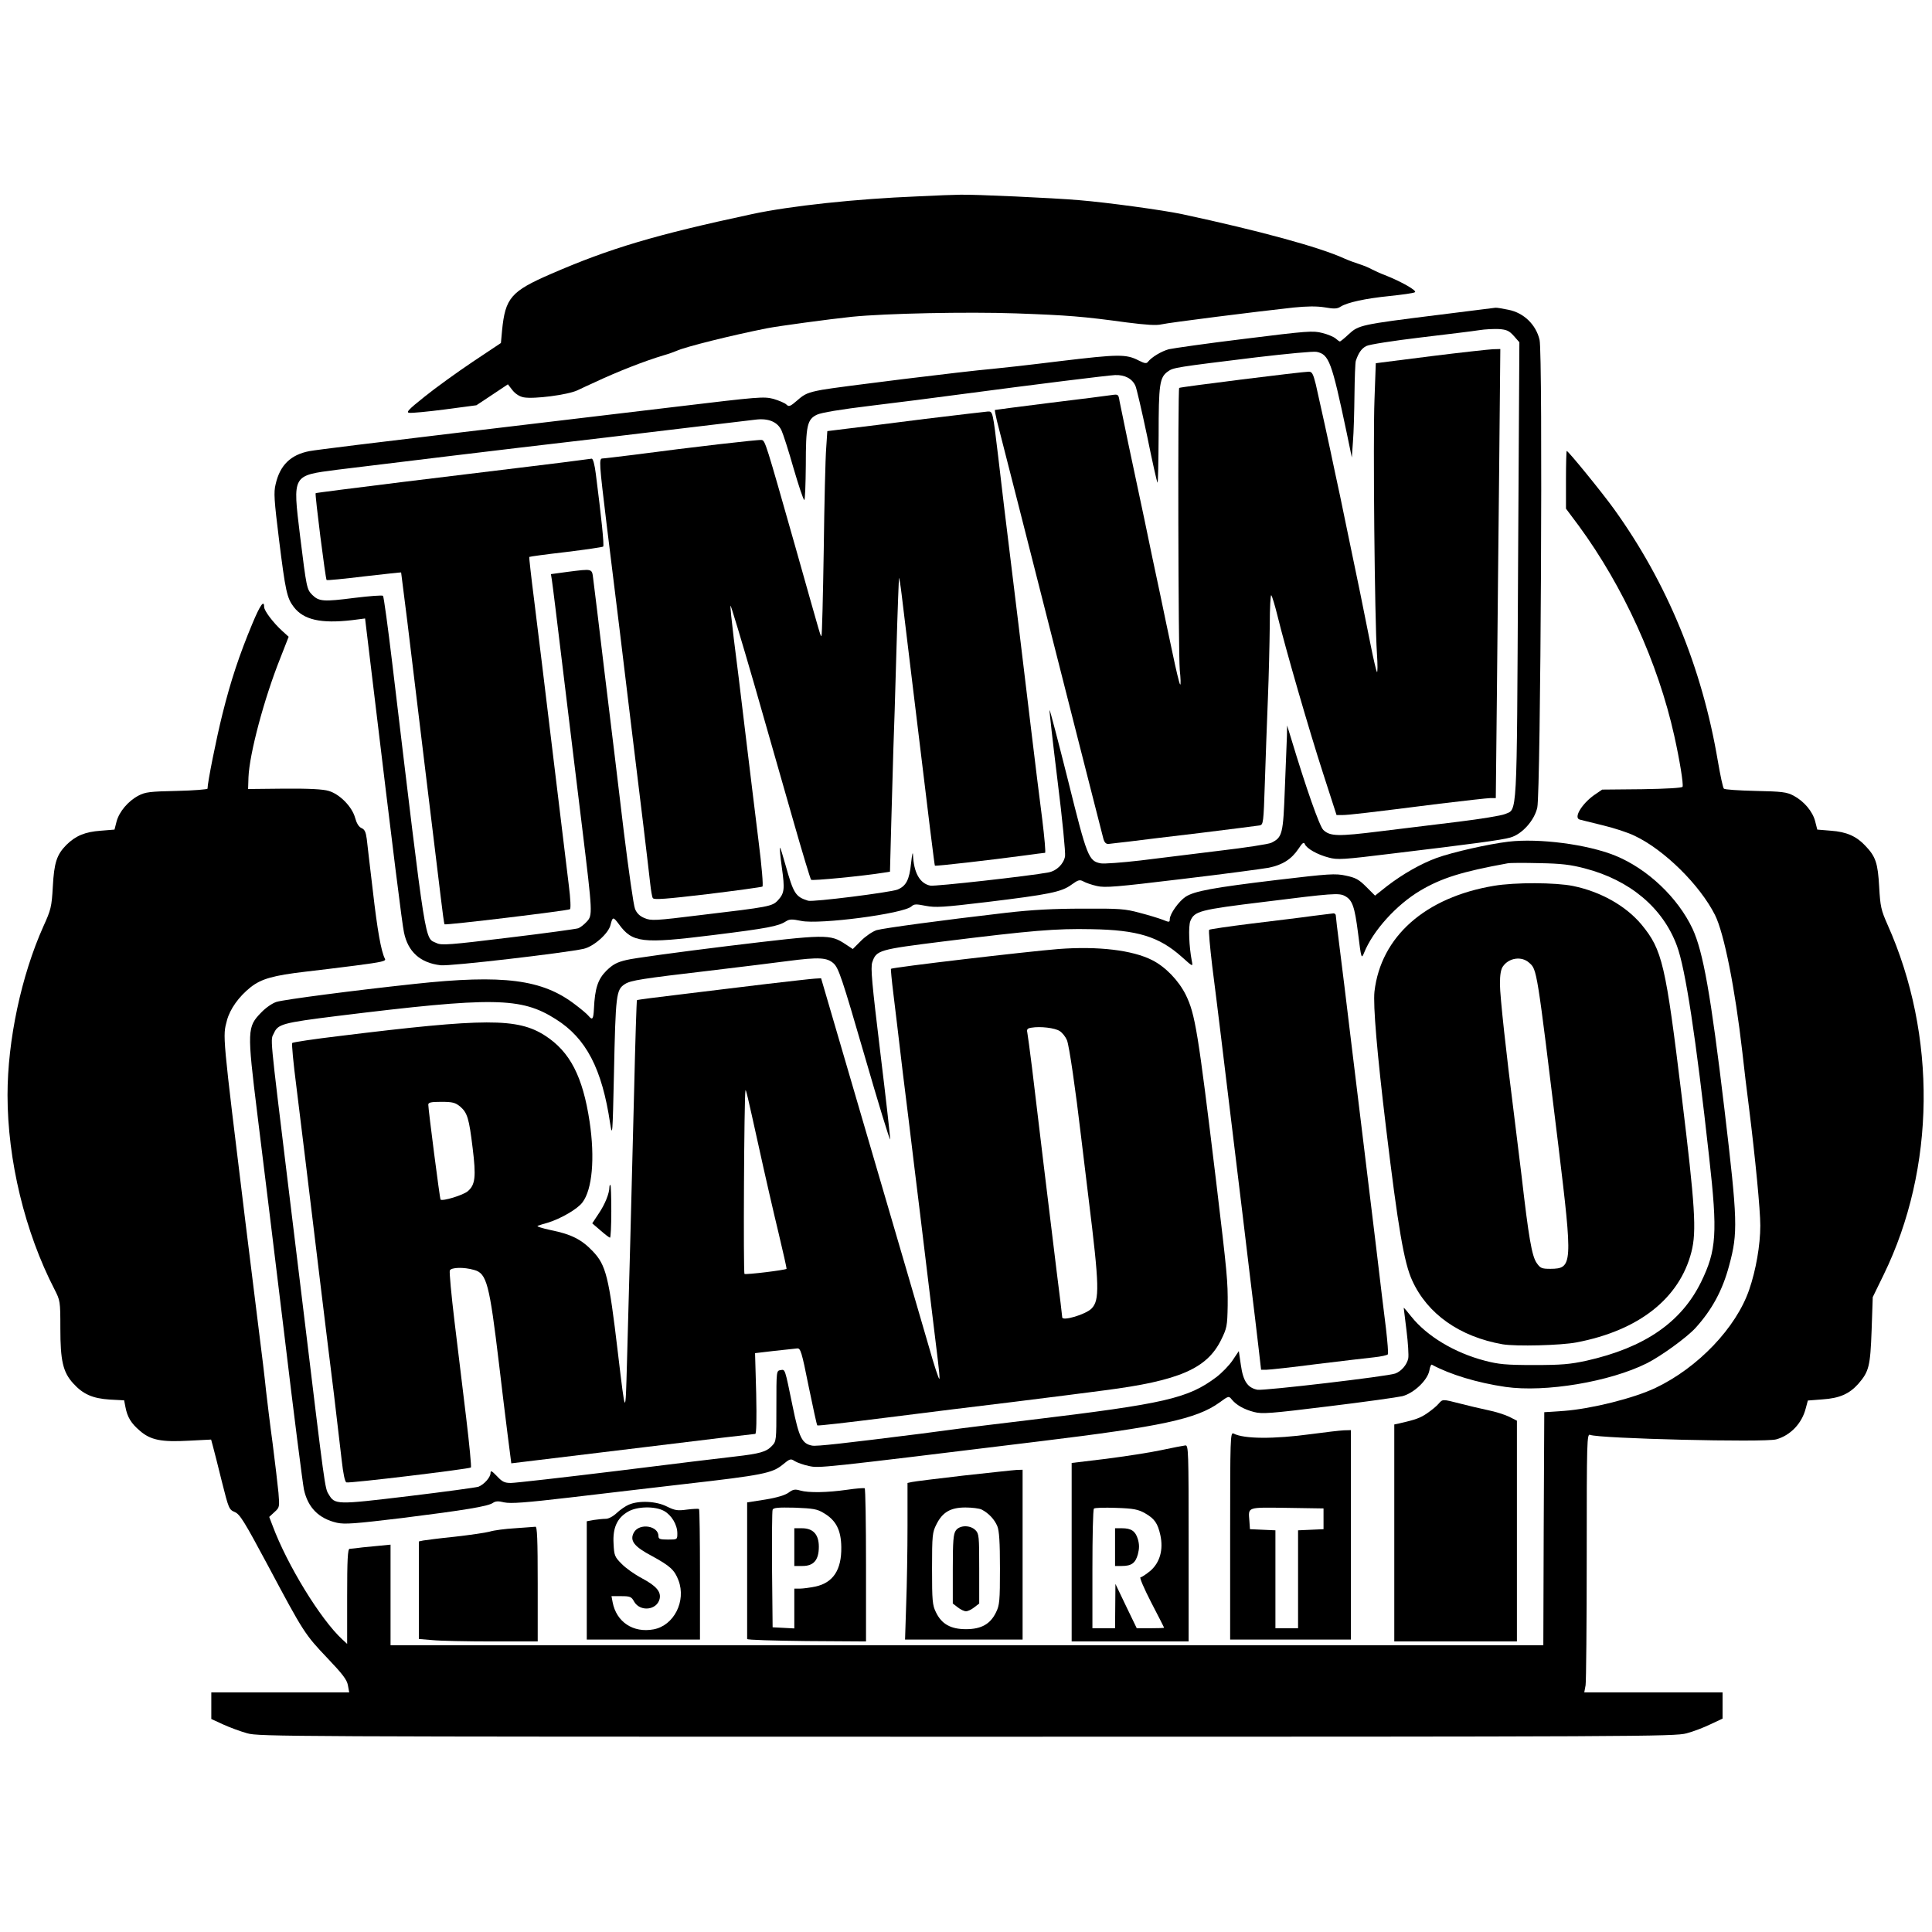
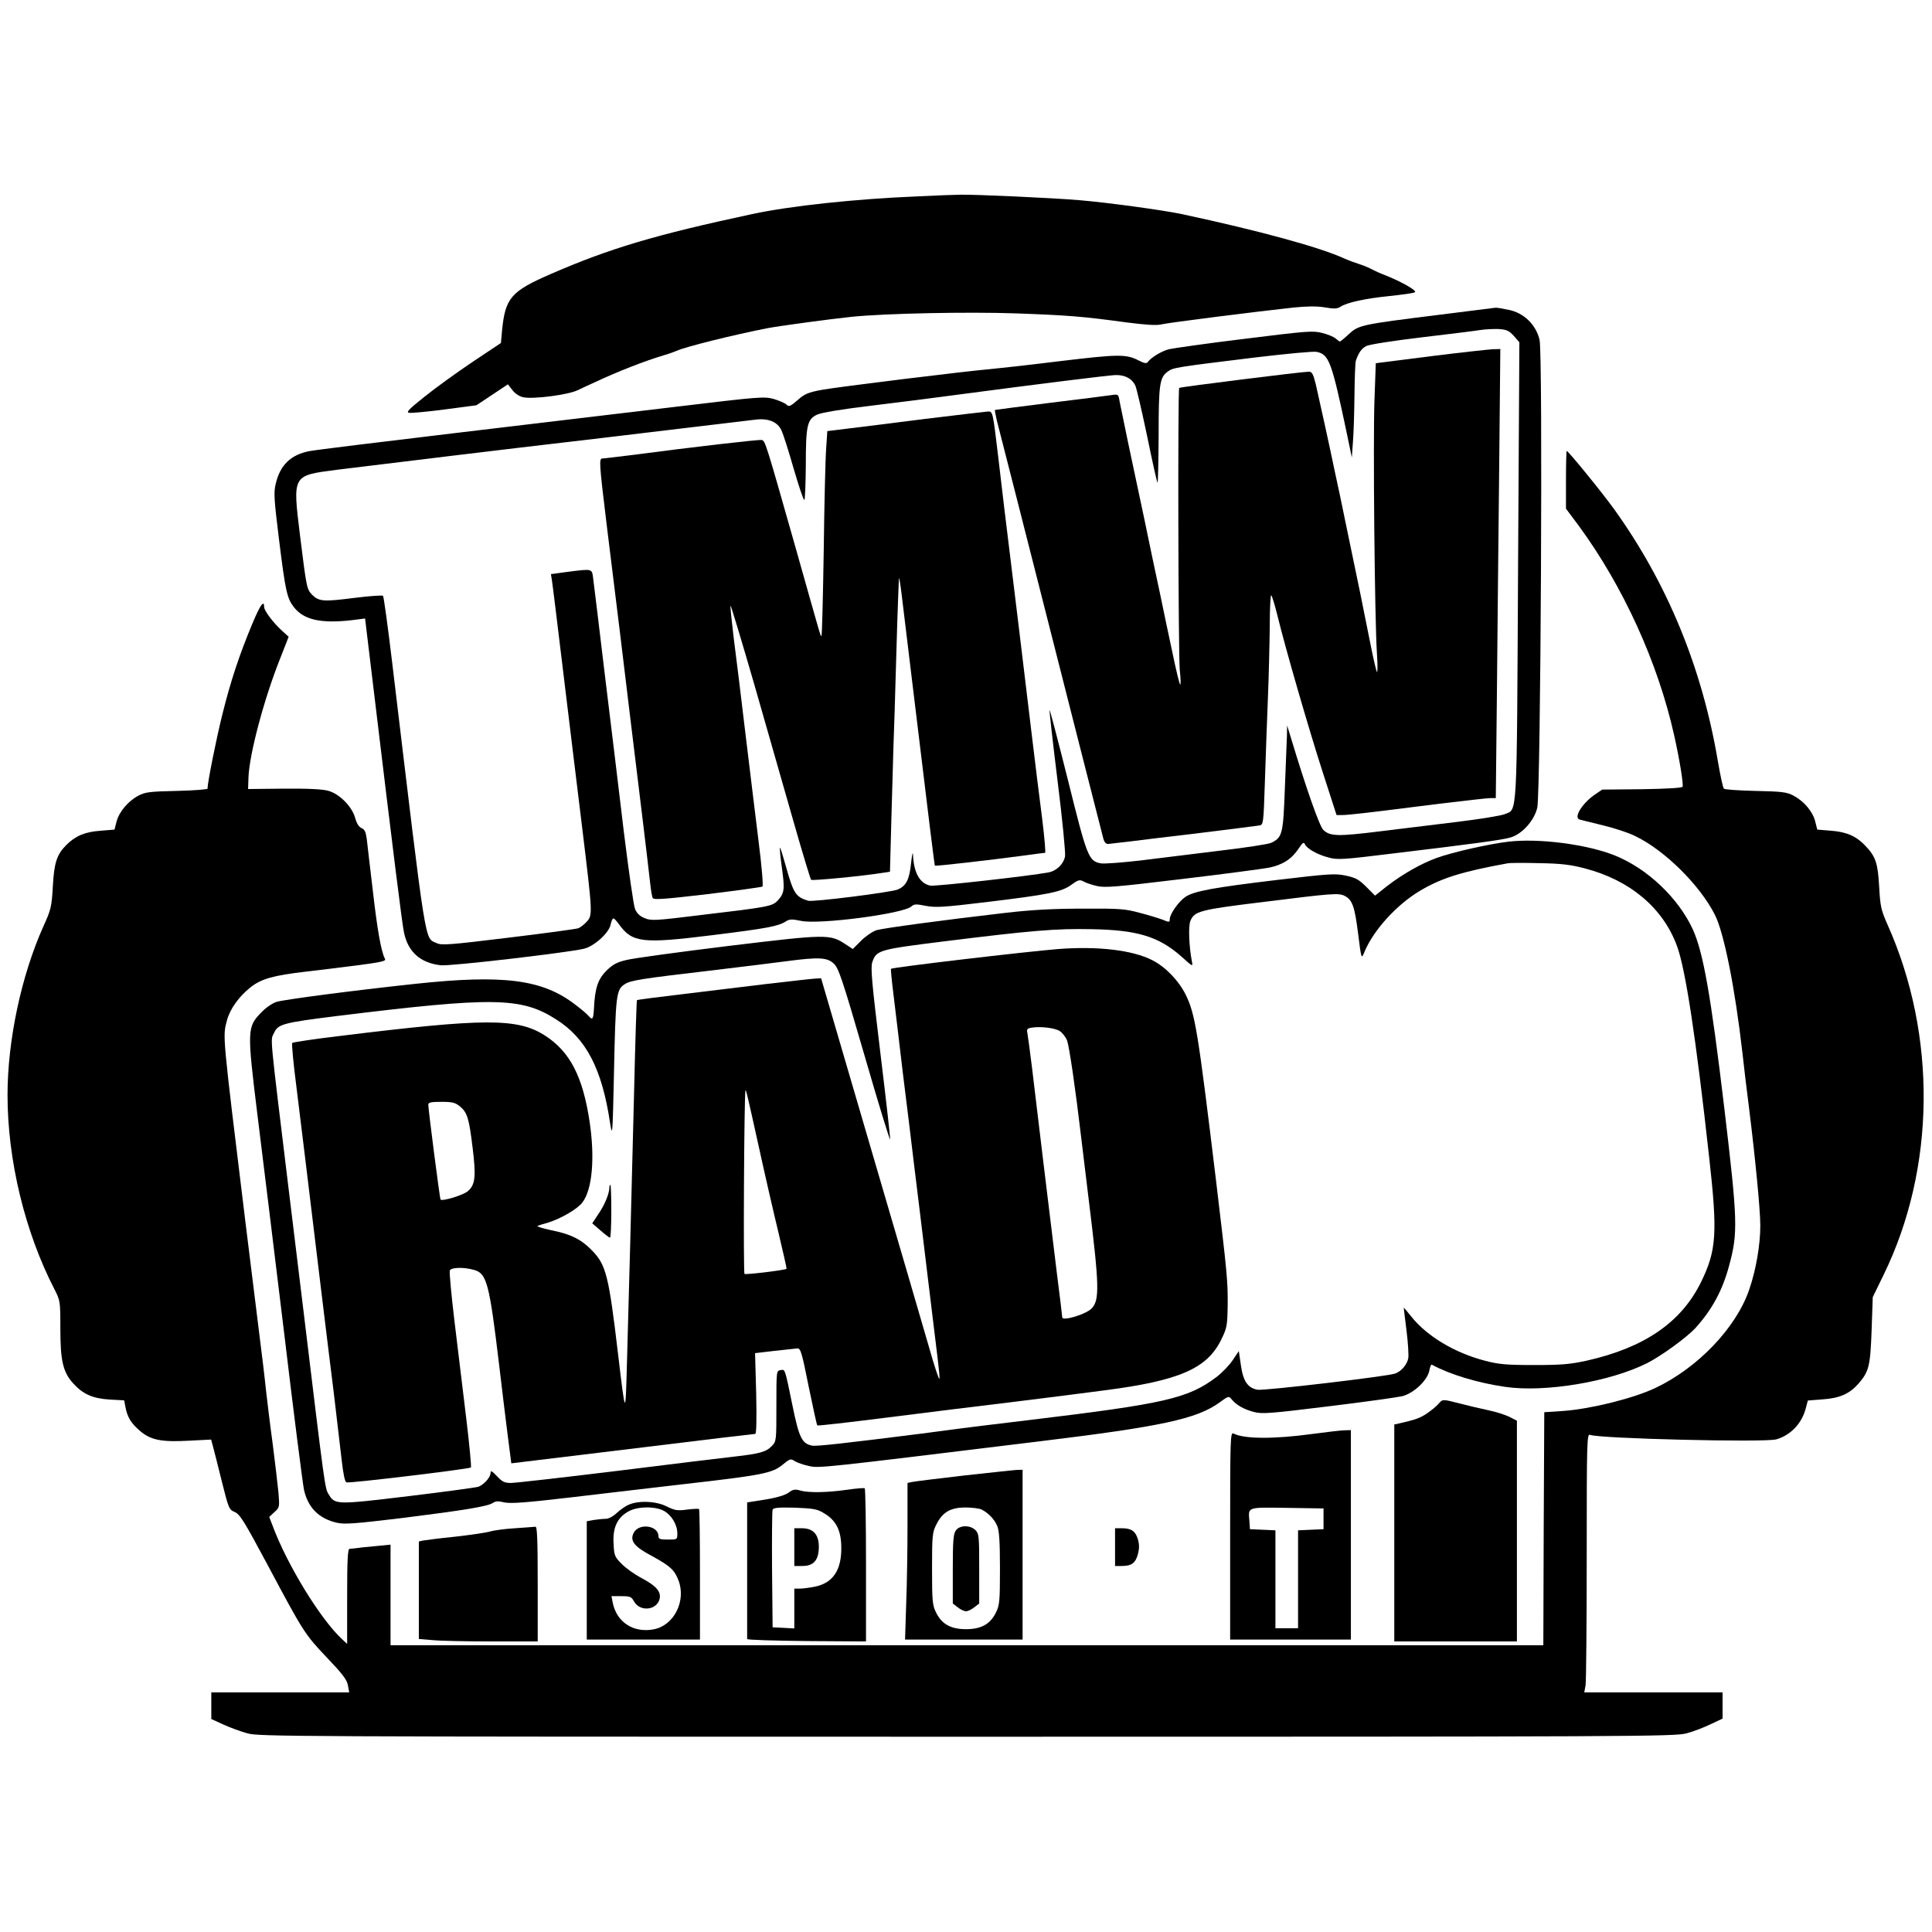
<svg xmlns="http://www.w3.org/2000/svg" version="1.0" width="1024pt" height="1024pt" viewBox="0 0 1024 1024" preserveAspectRatio="xMidYMid meet">
  <g transform="translate(0,1024) scale(0.1,-0.1)" fill="#000000" stroke="none">
    <path d="M4860 9199 c-321 -13 -671 -50 -875 -94 -513 -110 -752 -181 -1065 -317 -212 -92 -242 -127 -259 -300 l-6 -66 -150 -100 c-82 -55 -197 -138 -254 -184 -87 -69 -100 -84 -82 -86 13 -2 98 6 190 18 l166 22 83 55 84 56 24 -31 c16 -20 38 -34 60 -38 54 -10 232 13 284 37 25 12 68 32 95 44 119 56 263 112 360 141 28 8 59 19 70 24 44 21 293 83 480 120 61 12 327 48 450 61 180 18 609 27 870 18 276 -10 353 -16 587 -48 103 -13 157 -17 185 -10 38 9 505 68 699 89 71 7 121 8 165 1 51 -9 67 -8 85 4 35 22 130 43 259 56 66 7 126 15 134 20 15 7 -70 56 -159 91 -25 9 -56 24 -70 31 -14 8 -43 20 -65 27 -22 7 -58 20 -80 30 -131 60 -450 147 -860 235 -99 21 -397 62 -545 74 -138 12 -559 31 -630 29 -25 0 -128 -4 -230 -9z" />
    <path d="M7615 8570 c-400 -50 -414 -53 -466 -101 -23 -22 -45 -39 -47 -39 -3 0 -13 7 -23 16 -9 8 -41 22 -70 29 -50 13 -77 11 -414 -31 -198 -24 -378 -50 -400 -55 -40 -11 -91 -42 -110 -66 -8 -11 -17 -10 -49 6 -67 35 -108 34 -417 -3 -161 -20 -323 -38 -358 -41 -142 -12 -822 -96 -904 -111 -75 -14 -93 -22 -130 -55 -39 -34 -46 -36 -59 -23 -8 8 -39 21 -69 30 -51 13 -76 11 -509 -41 -250 -30 -779 -93 -1175 -140 -396 -47 -745 -90 -775 -96 -99 -19 -156 -74 -179 -175 -11 -44 -8 -84 18 -295 34 -273 42 -309 78 -356 52 -68 143 -89 308 -70 l70 9 33 -274 c120 -999 163 -1342 173 -1389 21 -104 87 -163 195 -175 48 -6 657 65 757 87 54 12 133 82 143 127 11 44 14 44 44 4 72 -99 122 -105 500 -58 290 36 346 47 386 73 19 12 32 12 81 2 97 -20 542 38 584 77 14 13 25 13 75 3 52 -10 91 -8 324 20 329 40 396 53 449 92 36 26 44 28 64 17 12 -7 44 -18 71 -24 42 -10 102 -5 450 37 220 26 428 54 461 60 73 15 120 45 157 100 21 32 29 38 34 25 9 -23 67 -56 126 -71 46 -13 77 -11 337 21 425 51 582 72 626 85 62 17 128 91 143 159 18 85 30 2406 12 2479 -19 81 -84 143 -164 159 -33 7 -64 12 -70 11 -6 -1 -146 -18 -311 -39z m409 -111 l29 -33 -7 -1209 c-7 -1336 -3 -1264 -70 -1292 -19 -8 -129 -26 -243 -40 -114 -14 -302 -37 -417 -51 -225 -28 -266 -27 -302 7 -20 19 -90 217 -172 489 l-20 65 -1 -55 c-1 -30 -6 -156 -11 -279 -9 -243 -13 -259 -72 -288 -14 -7 -137 -26 -274 -42 -137 -17 -327 -40 -422 -52 -96 -11 -189 -18 -207 -15 -65 12 -73 32 -174 439 -52 207 -96 375 -98 374 -2 -2 17 -170 42 -373 26 -207 43 -384 40 -403 -8 -41 -45 -77 -88 -85 -100 -19 -602 -75 -626 -70 -56 11 -88 69 -92 164 -1 19 -5 0 -10 -44 -9 -89 -26 -122 -72 -141 -39 -15 -450 -67 -474 -59 -67 21 -77 38 -119 187 -15 54 -28 96 -30 94 -2 -2 2 -49 10 -105 16 -114 14 -136 -21 -174 -30 -32 -46 -35 -409 -78 -243 -30 -263 -31 -298 -16 -25 10 -41 26 -50 48 -8 18 -34 204 -60 413 -25 209 -70 585 -101 835 -30 250 -57 476 -61 503 -7 54 -1 53 -136 36 l-88 -12 5 -31 c3 -17 30 -236 60 -486 30 -250 76 -624 101 -830 55 -453 56 -461 23 -496 -13 -14 -33 -30 -44 -34 -12 -4 -179 -27 -371 -50 -310 -38 -354 -41 -379 -29 -66 32 -51 -60 -236 1484 -23 193 -45 353 -49 357 -3 4 -71 -1 -152 -11 -164 -21 -187 -19 -223 16 -29 30 -30 34 -65 316 -39 322 -42 316 195 347 200 25 1011 123 1205 145 80 9 330 39 555 66 226 27 433 52 461 55 67 8 115 -12 136 -57 9 -19 38 -109 64 -201 27 -92 52 -168 57 -168 4 0 7 82 8 183 0 211 7 244 59 269 23 11 124 28 290 48 140 17 338 42 440 56 461 61 809 104 850 106 52 2 91 -19 108 -57 6 -13 34 -133 62 -266 27 -133 52 -245 55 -247 3 -3 5 109 6 249 0 272 5 309 49 340 28 21 44 23 468 75 161 19 306 33 321 29 65 -14 79 -51 158 -425 l28 -135 6 85 c4 47 7 158 8 247 1 89 4 170 7 180 14 42 30 66 56 79 14 8 143 28 285 45 142 17 283 34 313 39 30 5 77 7 104 6 42 -3 55 -9 80 -37z" />
    <path d="M7584 8352 l-292 -37 -7 -195 c-8 -209 1 -1164 13 -1342 4 -59 4 -104 0 -100 -3 4 -18 66 -32 137 -29 148 -79 393 -131 640 -19 94 -46 222 -60 285 -29 140 -80 371 -101 463 -14 56 -20 67 -37 67 -34 0 -682 -81 -687 -86 -8 -9 -5 -1407 3 -1494 5 -47 6 -82 2 -78 -4 3 -22 78 -40 165 -19 87 -49 232 -68 323 -20 91 -56 264 -81 385 -26 121 -64 303 -86 405 -21 102 -42 202 -46 223 -6 38 -7 38 -43 33 -20 -3 -166 -22 -325 -41 -159 -20 -291 -37 -293 -38 -1 -2 4 -28 11 -58 8 -30 60 -234 116 -454 56 -220 121 -476 145 -570 24 -93 100 -393 169 -665 69 -272 130 -508 134 -525 6 -21 14 -29 28 -28 10 1 57 7 104 12 47 6 218 27 380 46 162 20 304 38 316 40 20 4 21 12 28 227 4 123 11 322 16 443 5 121 9 296 10 390 0 93 4 165 8 160 5 -6 19 -53 32 -105 42 -173 169 -612 242 -837 l72 -223 30 0 c33 0 136 12 515 60 134 16 256 30 271 30 l28 0 6 563 c3 309 8 844 12 1190 l6 627 -39 -1 c-21 -1 -169 -17 -329 -37z" />
    <path d="M4905 8020 c-170 -22 -357 -45 -415 -52 l-105 -13 -6 -90 c-4 -49 -10 -292 -13 -540 -4 -247 -9 -452 -12 -454 -5 -5 5 -37 -138 469 -158 556 -160 564 -179 568 -15 3 -363 -37 -681 -79 -82 -10 -155 -19 -163 -19 -19 0 -17 -25 22 -347 60 -483 83 -674 125 -1023 22 -184 54 -443 70 -575 16 -132 32 -270 36 -306 4 -37 10 -73 14 -79 6 -10 70 -5 290 21 155 19 286 37 291 40 5 3 -3 104 -21 245 -16 131 -48 390 -70 574 -22 184 -49 408 -61 497 -11 90 -19 167 -17 173 1 5 58 -183 126 -418 67 -235 161 -562 208 -727 47 -165 89 -303 93 -308 6 -6 277 20 387 38 l31 5 7 263 c4 144 9 318 11 387 3 69 10 301 16 515 6 215 13 391 14 393 1 1 8 -39 14 -90 6 -51 31 -259 56 -463 93 -772 118 -970 120 -973 3 -4 305 31 468 53 59 8 111 15 116 15 4 0 -3 80 -15 178 -13 97 -39 312 -59 477 -20 165 -49 408 -65 540 -79 645 -92 752 -110 910 -28 234 -28 235 -54 234 -11 -1 -160 -18 -331 -39z" />
-     <path d="M3060 7799 c-72 -10 -257 -32 -929 -114 -250 -31 -456 -57 -458 -59 -5 -4 52 -454 58 -460 2 -3 92 6 199 19 107 12 195 22 196 21 0 0 15 -118 33 -261 46 -380 148 -1225 177 -1460 9 -77 18 -142 20 -144 5 -6 653 72 665 80 5 3 3 55 -6 125 -8 65 -33 270 -55 454 -89 736 -102 843 -129 1060 -16 124 -27 227 -26 228 2 2 89 14 194 26 106 13 194 26 198 29 6 6 -10 159 -39 385 -6 49 -15 82 -22 81 -6 -1 -40 -5 -76 -10z" />
    <path d="M8300 7697 l0 -153 68 -91 c236 -322 420 -726 506 -1113 29 -130 49 -255 44 -270 -2 -6 -85 -11 -215 -13 l-211 -2 -44 -30 c-65 -47 -109 -120 -75 -129 6 -2 61 -15 121 -30 59 -14 136 -39 170 -56 157 -74 346 -261 426 -420 48 -96 106 -387 145 -728 8 -75 24 -207 35 -292 34 -273 60 -543 60 -626 0 -103 -23 -236 -59 -340 -69 -201 -271 -413 -496 -520 -115 -55 -340 -111 -485 -122 l-105 -7 -3 -617 -2 -618 -3055 0 -3055 0 0 266 0 267 -82 -8 c-46 -4 -92 -9 -103 -11 -11 -1 -26 -3 -32 -3 -10 -1 -13 -58 -13 -253 l0 -251 -26 24 c-115 106 -292 395 -369 602 l-18 47 28 26 c27 24 27 27 21 102 -4 42 -18 160 -31 262 -14 102 -29 228 -35 280 -5 52 -23 203 -40 335 -16 132 -48 386 -70 565 -123 1007 -120 974 -97 1062 16 60 63 126 126 176 56 44 120 62 291 82 52 6 170 20 262 32 146 19 166 24 158 37 -20 39 -40 151 -64 361 -15 124 -29 247 -32 273 -5 37 -11 51 -28 58 -15 7 -26 26 -34 55 -16 58 -81 125 -140 142 -29 9 -103 13 -235 12 l-192 -2 2 62 c5 125 83 417 168 630 l45 115 -32 29 c-49 44 -98 109 -98 129 0 40 -21 11 -63 -90 -68 -163 -114 -301 -158 -478 -33 -132 -79 -363 -79 -395 0 -4 -73 -10 -163 -12 -142 -3 -167 -6 -203 -25 -55 -29 -102 -85 -116 -137 l-11 -43 -73 -6 c-84 -6 -133 -27 -182 -75 -51 -52 -65 -93 -72 -222 -6 -107 -10 -122 -50 -210 -117 -261 -190 -604 -190 -894 0 -345 92 -726 249 -1030 30 -59 31 -62 31 -206 0 -173 14 -232 67 -291 53 -59 104 -81 195 -87 l76 -4 7 -36 c10 -53 30 -86 76 -125 57 -50 115 -61 260 -53 l118 6 10 -37 c6 -21 27 -105 47 -186 36 -143 38 -148 68 -161 28 -12 50 -48 178 -287 187 -351 194 -362 314 -488 79 -83 103 -114 108 -143 l7 -38 -366 0 -365 0 0 -71 0 -70 63 -29 c35 -16 92 -37 128 -47 61 -17 212 -18 3814 -18 3552 0 3753 1 3814 18 35 9 92 31 127 48 l64 30 0 70 0 69 -366 0 -367 0 7 38 c3 20 6 329 6 686 0 613 1 648 18 641 46 -20 923 -41 986 -24 76 21 137 85 157 165 l11 41 77 6 c91 6 143 29 191 83 56 65 63 92 70 284 l6 175 58 119 c275 564 283 1268 20 1856 -34 77 -38 95 -44 200 -7 125 -18 160 -74 218 -47 50 -99 73 -181 79 l-73 6 -11 43 c-13 53 -60 108 -115 137 -36 19 -61 22 -201 25 -88 2 -164 7 -168 12 -5 4 -19 70 -32 146 -84 497 -269 945 -551 1337 -65 90 -242 307 -250 307 -2 0 -4 -69 -4 -153z" />
    <path d="M7995 5779 c-107 -13 -293 -55 -380 -86 -84 -31 -178 -84 -264 -150 l-63 -50 -47 47 c-39 39 -56 48 -108 59 -56 12 -87 10 -365 -23 -342 -41 -437 -59 -484 -89 -36 -24 -84 -91 -84 -119 0 -17 -3 -17 -37 -3 -21 8 -76 25 -123 37 -77 21 -106 23 -300 22 -155 0 -269 -6 -408 -22 -345 -40 -646 -81 -686 -92 -21 -7 -57 -31 -82 -56 l-44 -44 -38 25 c-83 55 -101 54 -623 -9 -261 -32 -503 -65 -538 -74 -52 -12 -73 -24 -107 -57 -45 -45 -61 -93 -66 -202 -3 -56 -8 -62 -29 -37 -7 9 -39 36 -71 60 -173 133 -379 160 -851 109 -326 -35 -685 -82 -731 -95 -22 -7 -56 -30 -81 -56 -75 -77 -76 -92 -21 -539 26 -209 90 -731 142 -1160 51 -429 99 -802 105 -830 21 -96 79 -154 175 -176 42 -9 94 -5 344 25 335 42 455 62 482 80 14 10 29 11 61 3 34 -7 109 -2 348 26 167 20 444 52 614 72 405 46 458 57 512 101 40 33 44 34 65 20 13 -8 46 -20 75 -26 55 -12 49 -13 1226 131 641 78 829 118 950 205 49 36 50 36 66 16 24 -29 64 -52 118 -66 43 -11 85 -8 393 30 190 23 367 48 393 54 61 16 133 84 143 136 3 19 9 33 13 31 96 -52 240 -96 391 -118 210 -30 553 27 750 126 75 38 210 136 256 186 88 97 144 200 179 332 47 173 45 236 -25 827 -73 613 -113 835 -169 957 -78 166 -240 319 -410 388 -148 60 -404 93 -566 74z m406 -142 c238 -62 413 -209 487 -410 45 -120 101 -487 171 -1122 45 -401 39 -492 -43 -660 -105 -214 -300 -348 -607 -417 -88 -19 -132 -23 -279 -23 -149 0 -187 4 -260 23 -161 42 -307 130 -390 234 -22 28 -40 49 -40 46 0 -2 7 -57 15 -122 8 -64 12 -130 9 -146 -7 -33 -36 -68 -69 -80 -39 -15 -697 -92 -730 -86 -52 10 -76 45 -88 130 l-11 75 -33 -49 c-18 -27 -57 -67 -86 -89 -150 -113 -272 -141 -987 -227 -168 -20 -330 -40 -360 -44 -30 -4 -129 -17 -220 -29 -405 -51 -554 -68 -576 -63 -53 10 -69 42 -103 209 -42 204 -39 195 -64 191 -22 -3 -22 -6 -22 -190 0 -184 0 -187 -24 -212 -29 -31 -64 -41 -196 -56 -55 -6 -335 -40 -623 -76 -287 -35 -541 -64 -564 -64 -34 0 -46 6 -74 36 -27 28 -34 32 -34 17 0 -23 -34 -61 -64 -73 -12 -4 -179 -27 -371 -50 -383 -46 -390 -46 -423 10 -20 31 -20 34 -132 960 -28 228 -64 528 -81 665 -102 838 -96 779 -77 819 21 48 46 55 335 91 828 102 975 100 1159 -17 161 -101 245 -263 288 -553 12 -75 13 -57 20 260 9 428 12 449 58 479 31 20 90 29 448 71 168 20 354 43 414 51 168 22 210 19 245 -13 26 -25 44 -77 163 -487 73 -252 134 -452 136 -445 1 8 -22 214 -52 459 -45 371 -52 450 -43 479 22 65 33 68 377 111 467 58 596 69 785 65 244 -4 358 -39 479 -147 59 -53 59 -53 53 -22 -15 77 -19 184 -8 212 22 53 48 60 393 102 359 45 395 48 426 31 40 -21 52 -56 70 -197 17 -137 18 -138 32 -104 47 117 171 254 297 329 113 67 221 101 463 145 14 3 90 3 170 1 115 -2 165 -8 241 -28z" />
-     <path d="M7918 5545 c-364 -61 -599 -269 -633 -560 -8 -73 14 -330 61 -720 64 -533 96 -719 139 -812 81 -178 252 -298 479 -338 71 -12 308 -6 392 10 330 63 546 233 609 480 28 109 19 245 -51 820 -86 707 -103 780 -214 915 -83 99 -216 174 -362 204 -93 19 -308 20 -420 1z m186 -407 c43 -38 40 -21 156 -973 76 -628 75 -649 -42 -650 -47 0 -54 3 -74 32 -25 37 -42 136 -79 458 -14 115 -32 262 -40 325 -41 320 -75 631 -75 694 0 50 5 79 16 94 32 46 99 55 138 20z" />
-     <path d="M6955 5385 c-55 -8 -199 -25 -320 -40 -121 -15 -223 -30 -226 -33 -4 -4 4 -90 16 -192 28 -218 58 -468 120 -980 25 -206 61 -501 79 -655 19 -154 40 -331 47 -392 l13 -113 28 0 c16 0 135 13 266 30 130 16 268 32 305 36 37 4 70 11 73 16 3 5 -2 66 -10 136 -9 70 -32 260 -51 422 -20 162 -49 403 -65 535 -16 132 -48 391 -70 575 -22 184 -49 405 -60 490 -11 85 -20 161 -20 168 0 6 -6 11 -12 11 -7 -1 -58 -7 -113 -14z" />
    <path d="M5610 5210 c-165 -13 -880 -97 -888 -105 -1 -1 4 -60 13 -131 9 -71 31 -259 50 -419 20 -159 47 -380 60 -490 14 -110 45 -369 70 -575 25 -206 50 -414 56 -461 6 -48 10 -91 8 -97 -2 -7 -28 71 -56 171 -29 100 -169 580 -312 1067 l-259 885 -34 -2 c-18 -1 -132 -14 -253 -28 -121 -15 -325 -39 -453 -55 -128 -15 -235 -29 -236 -31 -2 -2 -9 -218 -15 -479 -14 -568 -28 -1090 -38 -1445 -8 -287 -7 -288 -48 55 -48 406 -63 464 -133 538 -59 62 -113 90 -222 112 -47 10 -78 20 -70 23 8 3 33 11 55 17 68 21 156 72 182 107 52 68 67 234 38 428 -36 239 -104 371 -236 456 -146 94 -318 93 -1089 -2 -135 -16 -248 -33 -251 -37 -4 -4 6 -108 22 -232 28 -229 57 -461 129 -1060 22 -184 54 -441 70 -570 15 -129 34 -286 41 -349 8 -72 17 -115 25 -118 15 -6 651 71 660 79 3 4 -8 121 -25 262 -17 141 -45 371 -62 512 -17 141 -28 262 -25 270 7 17 74 19 129 3 67 -18 81 -73 132 -499 14 -118 34 -285 45 -370 11 -85 20 -155 20 -156 0 0 -41 -5 709 86 315 39 578 70 584 70 6 0 8 73 5 214 l-6 214 102 12 c55 6 110 12 121 13 18 2 24 -16 61 -201 23 -111 43 -205 46 -207 2 -3 166 16 364 41 197 25 503 63 679 84 176 22 392 49 480 61 395 51 542 115 617 267 31 63 33 73 35 182 1 132 -2 163 -62 665 -96 793 -110 879 -160 982 -38 76 -107 148 -178 184 -104 53 -286 75 -497 59z m7 -435 c14 -9 31 -31 38 -48 12 -29 46 -264 75 -512 6 -49 24 -198 40 -330 57 -461 59 -537 15 -581 -31 -31 -155 -68 -155 -46 0 4 -13 115 -30 247 -16 132 -48 391 -70 575 -22 184 -49 409 -60 500 -11 91 -23 175 -25 187 -4 17 0 23 22 26 47 8 124 -1 150 -18z m-1597 -605 c33 -151 81 -360 106 -463 25 -104 44 -190 43 -192 -8 -7 -214 -32 -223 -27 -7 4 -2 936 5 972 2 12 11 -28 69 -290z m-1581 205 c38 -33 47 -62 66 -219 19 -154 14 -196 -26 -230 -25 -21 -134 -54 -144 -44 -4 4 -65 478 -65 503 0 12 15 15 69 15 60 0 74 -4 100 -25z" />
    <path d="M3230 3948 c0 -33 -24 -92 -56 -139 l-35 -53 43 -37 c24 -21 46 -38 51 -39 4 0 7 63 7 140 0 77 -2 140 -5 140 -3 0 -5 -6 -5 -12z" />
    <path d="M7624 2799 c-10 -12 -37 -34 -59 -49 -37 -26 -64 -35 -147 -54 l-28 -6 0 -575 0 -575 325 0 325 0 0 585 0 585 -41 21 c-23 11 -73 27 -113 35 -39 8 -105 24 -148 35 -94 24 -91 24 -114 -2z" />
    <path d="M6950 2639 c-200 -27 -357 -26 -412 3 -17 8 -18 -21 -18 -542 l0 -550 320 0 320 0 0 555 0 555 -37 -1 c-21 -1 -99 -10 -173 -20z m65 -449 l0 -55 -67 -3 -68 -3 0 -259 0 -260 -60 0 -60 0 0 260 0 259 -67 3 -68 3 -3 44 c-6 75 -15 72 200 69 l193 -3 0 -55z" />
-     <path d="M6155 2554 c-60 -13 -192 -33 -292 -46 l-183 -22 0 -473 0 -473 310 0 310 0 0 520 c0 489 -1 520 -17 519 -10 -1 -67 -12 -128 -25z m-87 -334 c51 -29 68 -53 82 -116 17 -77 -2 -145 -52 -189 -23 -19 -47 -35 -53 -35 -7 0 19 -60 56 -132 38 -73 69 -134 69 -135 0 -2 -33 -3 -73 -3 l-72 0 -57 118 -56 117 -1 -117 -1 -118 -60 0 -60 0 0 313 c0 173 3 317 8 321 4 5 57 6 117 4 93 -3 117 -8 153 -28z" />
    <path d="M5910 2040 l0 -100 36 0 c51 0 72 15 85 62 8 31 8 52 0 80 -13 43 -35 58 -85 58 l-36 0 0 -100z" />
    <path d="M5105 2419 c-137 -16 -260 -31 -272 -34 l-23 -5 0 -228 c0 -125 -3 -311 -7 -414 l-6 -188 311 0 312 0 0 450 0 450 -32 -1 c-18 -1 -145 -15 -283 -30z m98 -180 c37 -19 68 -52 83 -88 10 -25 14 -82 14 -224 0 -172 -2 -195 -21 -233 -30 -62 -78 -89 -159 -89 -81 0 -129 27 -159 89 -19 38 -21 61 -21 232 0 177 2 193 23 234 32 65 75 90 154 90 35 0 74 -5 86 -11z" />
    <path d="M5066 2128 c-13 -18 -16 -56 -16 -204 l0 -183 26 -20 c15 -12 34 -21 44 -21 10 0 29 9 44 21 l26 20 0 185 c0 171 -1 185 -20 204 -28 28 -84 27 -104 -2z" />
    <path d="M4490 2344 c-105 -15 -204 -17 -249 -4 -27 8 -38 6 -61 -11 -17 -13 -62 -27 -124 -37 l-96 -15 0 -359 c0 -197 0 -361 0 -365 0 -5 142 -9 315 -11 l315 -2 0 404 c0 223 -3 406 -7 408 -5 2 -46 -1 -93 -8z m-125 -123 c66 -38 93 -91 94 -181 2 -120 -43 -189 -137 -209 -29 -6 -66 -11 -82 -11 l-30 0 0 -105 0 -106 -57 3 -58 3 -3 305 c-1 168 0 311 3 318 4 11 29 13 118 11 96 -4 118 -7 152 -28z" />
    <path d="M4210 2040 l0 -100 44 0 c59 0 86 32 86 102 0 65 -30 98 -90 98 l-40 0 0 -100z" />
    <path d="M3333 2265 c-17 -7 -46 -27 -64 -44 -19 -18 -43 -31 -58 -31 -14 0 -43 -3 -63 -6 l-38 -7 0 -313 0 -314 300 0 300 0 0 343 c0 189 -2 346 -5 349 -3 2 -31 1 -63 -3 -51 -7 -64 -5 -107 16 -56 29 -149 33 -202 10z m186 -33 c40 -22 71 -73 71 -119 0 -33 0 -33 -50 -33 -42 0 -50 3 -50 18 0 56 -101 71 -130 20 -24 -43 0 -75 95 -125 97 -53 120 -74 141 -129 42 -110 -24 -240 -132 -260 -108 -20 -197 39 -217 144 l-6 32 52 0 c47 0 54 -3 68 -29 32 -55 120 -46 135 14 9 38 -17 69 -94 110 -38 20 -86 54 -107 76 -37 37 -40 44 -43 108 -5 83 19 136 77 169 47 28 142 30 190 4z" />
    <path d="M2730 2140 c-52 -3 -113 -11 -135 -18 -22 -6 -105 -18 -185 -27 -80 -8 -155 -18 -167 -20 l-23 -5 0 -259 0 -258 73 -6 c39 -4 181 -7 315 -7 l242 0 0 305 c0 238 -3 305 -12 303 -7 -1 -56 -4 -108 -8z" />
  </g>
</svg>